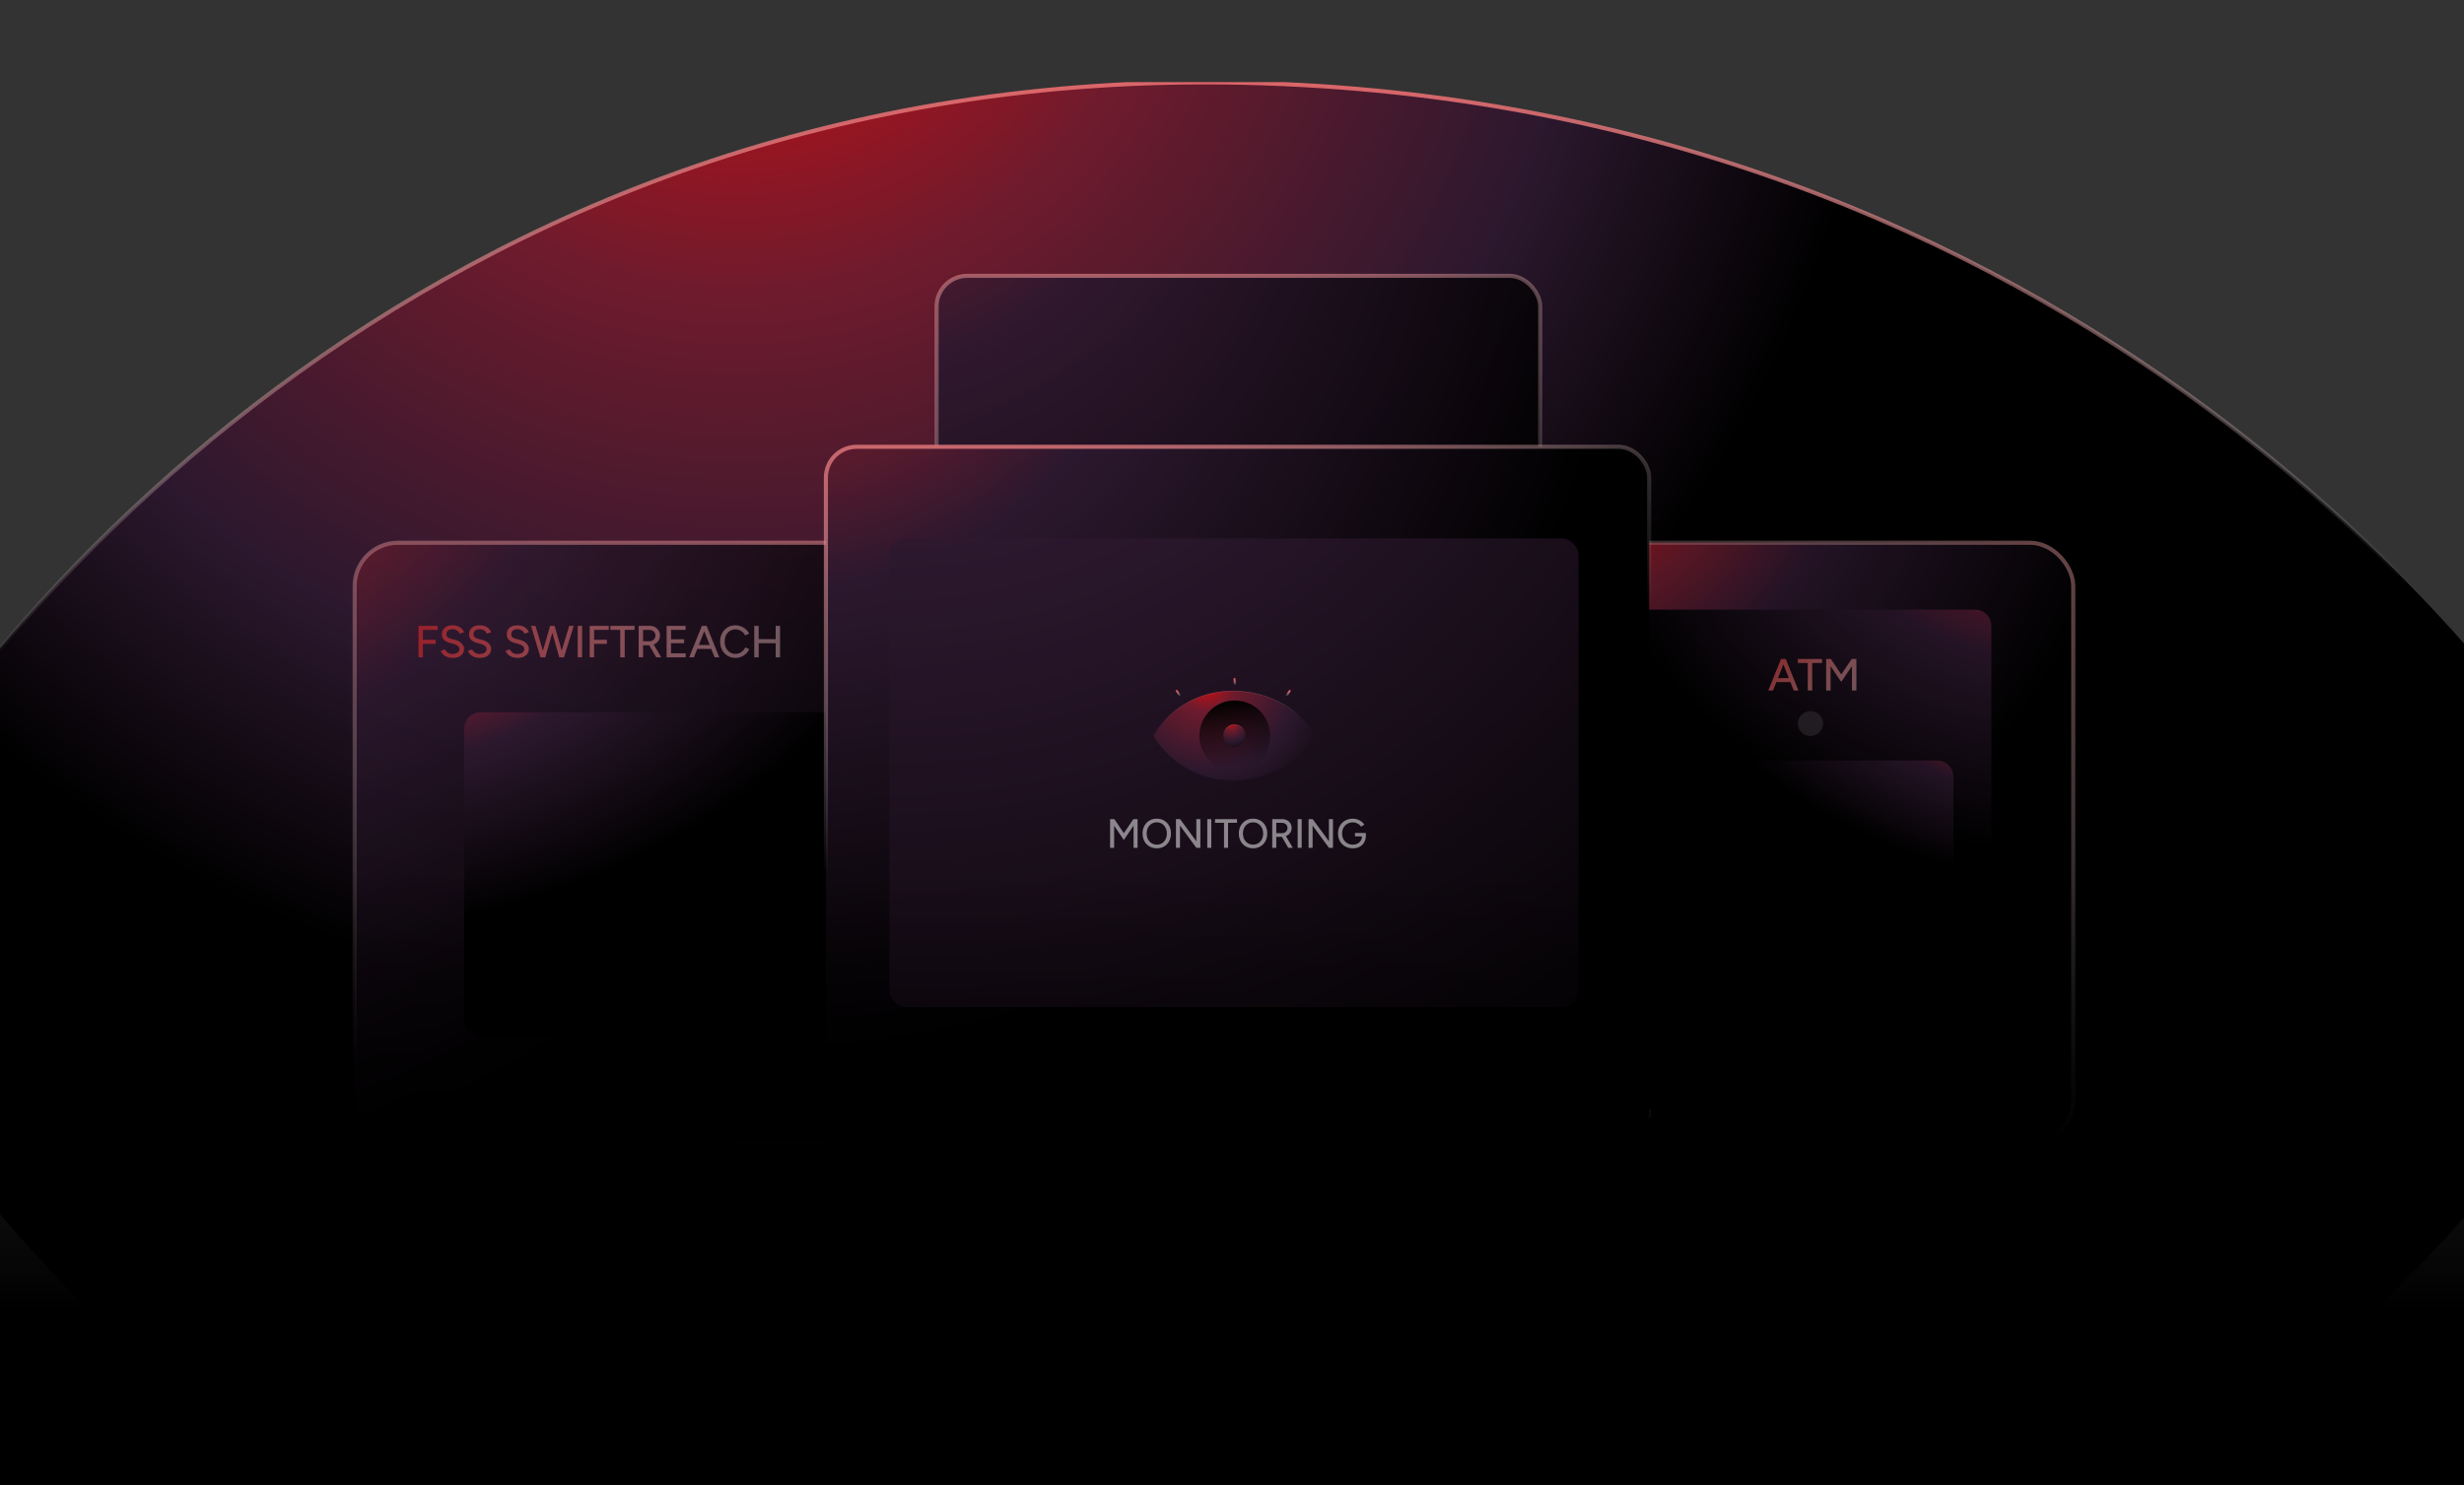
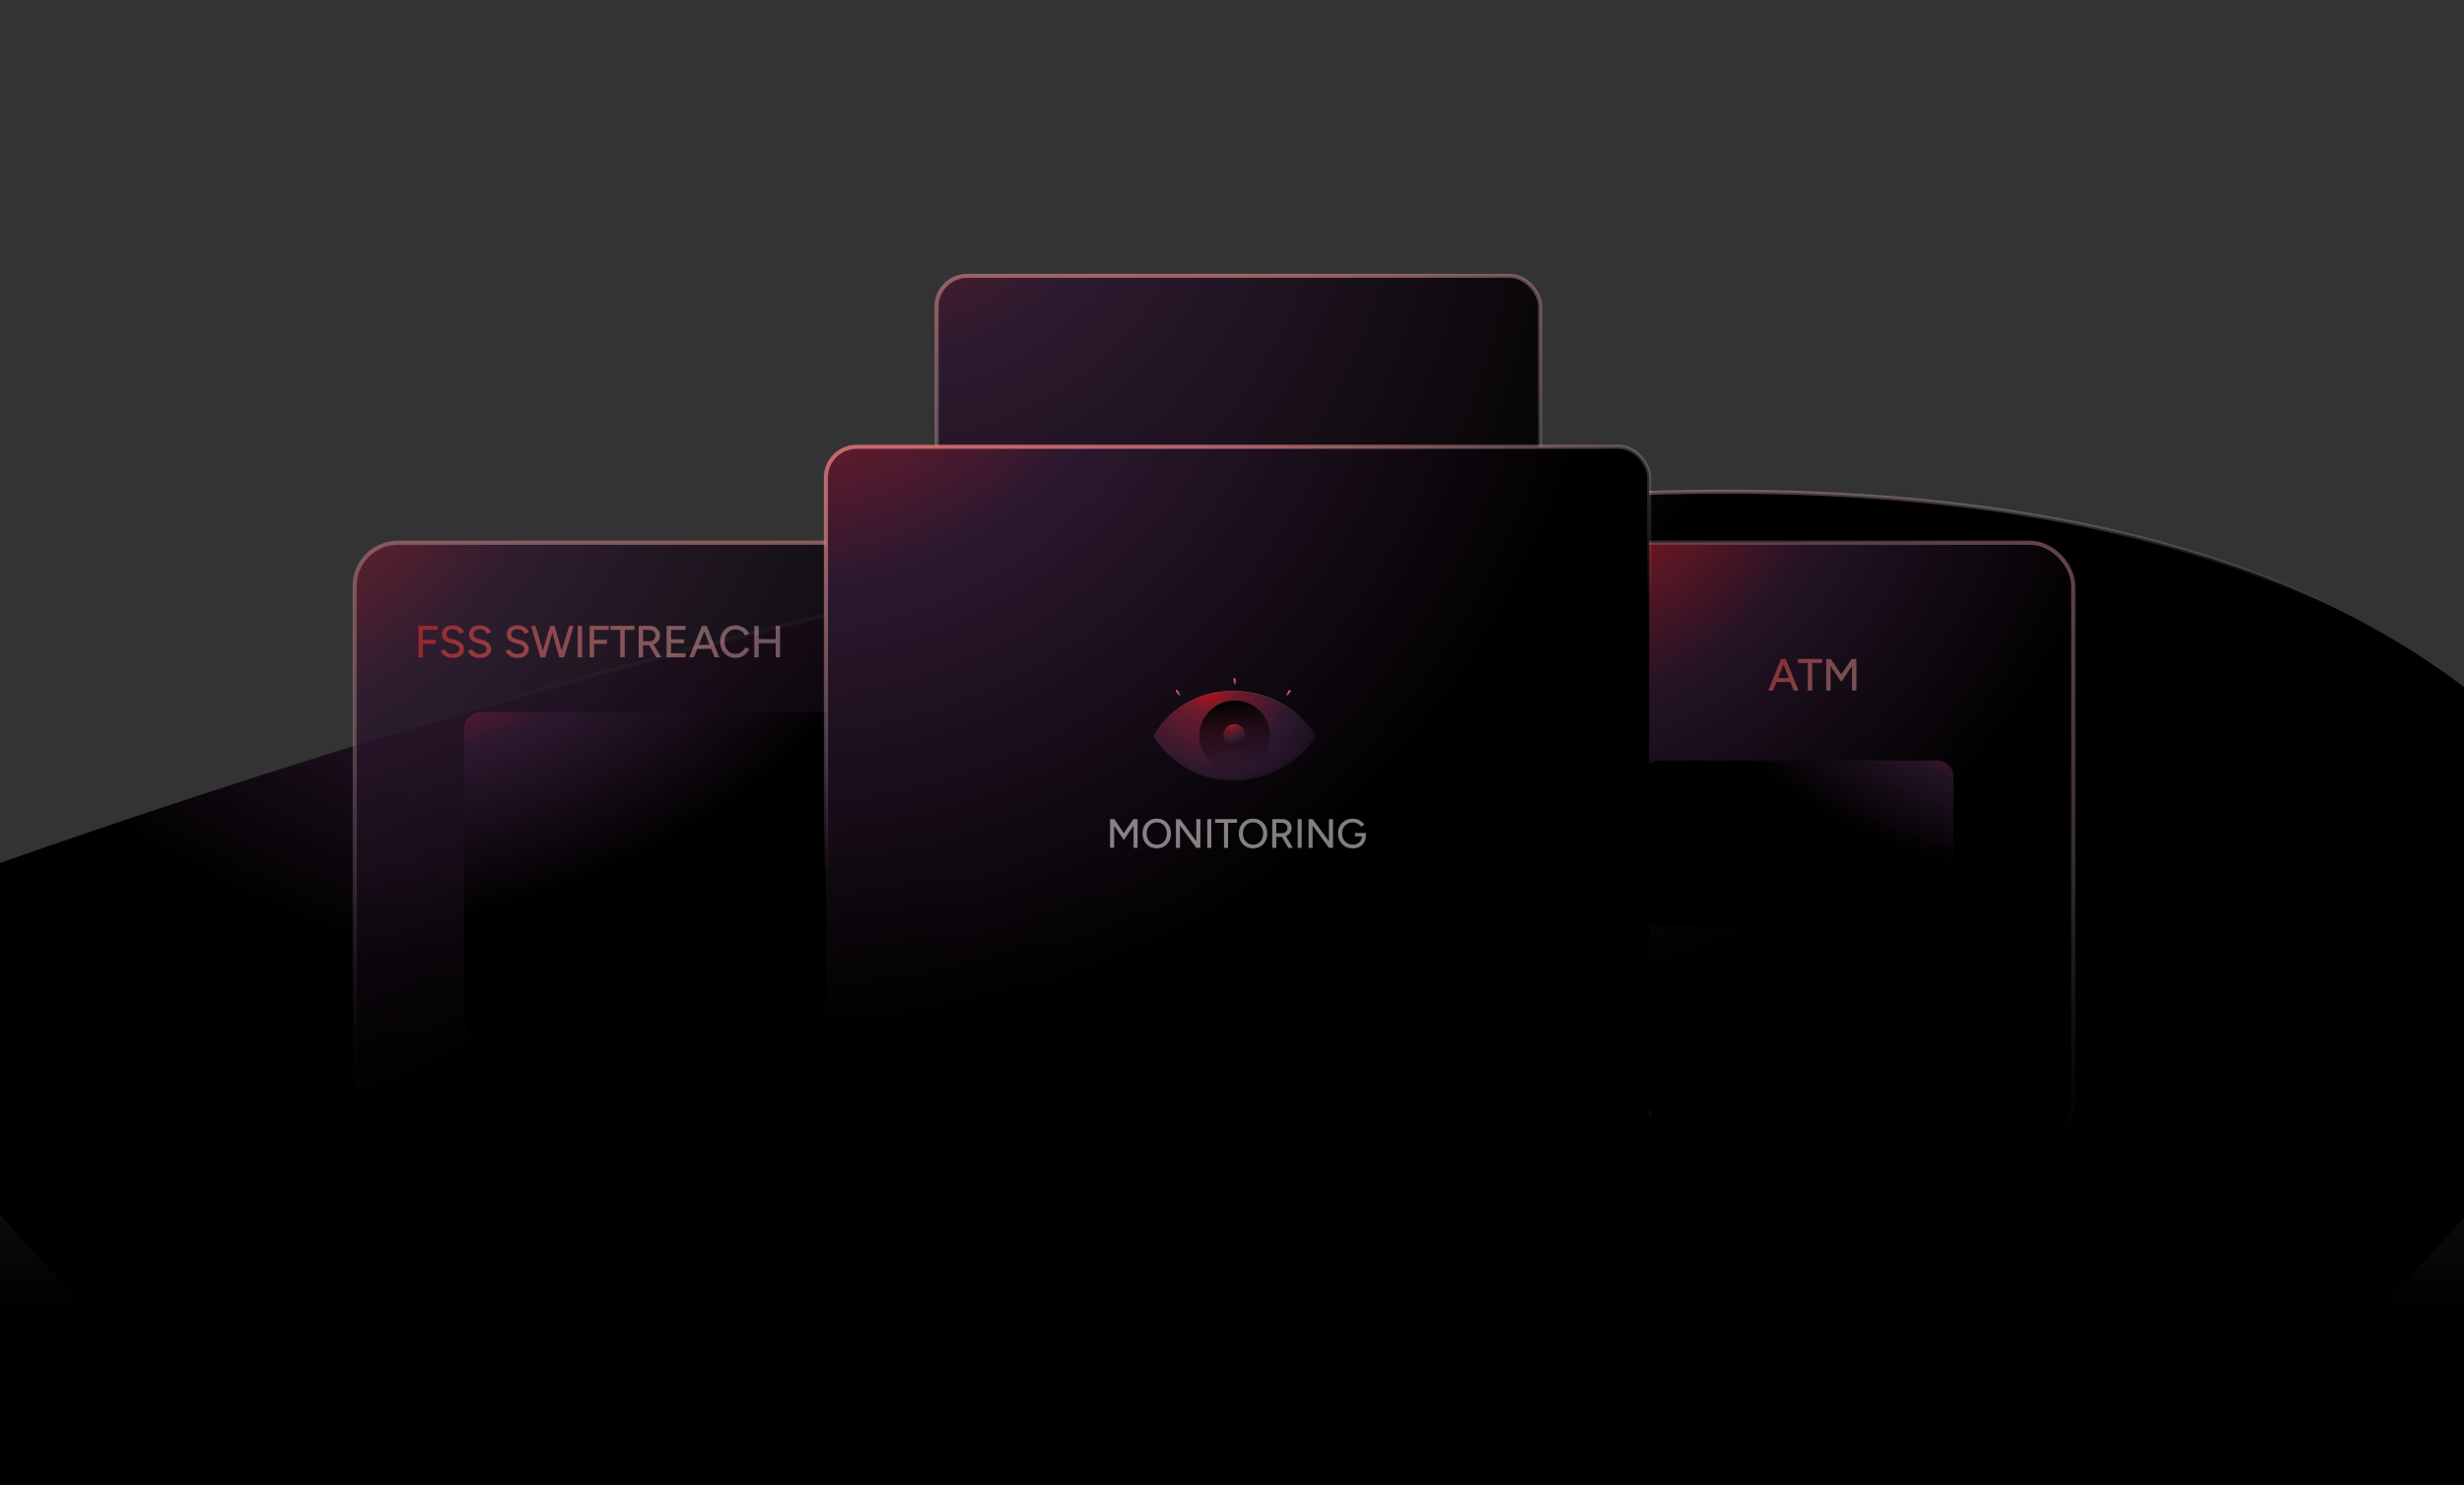
<svg xmlns="http://www.w3.org/2000/svg" width="360" height="217" viewBox="0 0 360 217" fill="none">
  <rect x="0" y="0" width="360" height="217" fill="#333333" stroke="none" />
  <mask id="path-1-inside-1_9023_14634" fill="white">
    <path d="M0 0H360V217H0V0Z" />
  </mask>
  <path d="M360 216H0V218H360V216Z" fill="#454144" mask="url(#path-1-inside-1_9023_14634)" />
  <g clip-path="url(#clip0_9023_14634)">
-     <path d="M-27.287 135.924C-6.809 92.855 62.766 9.353 181.831 12.099C300.837 14.843 369.055 95.123 388.886 135.906C389.169 136.489 389.16 137.113 388.859 137.688C367.663 178.159 297.58 257.895 181.83 260.889C66.023 263.884 -5.421 180.64 -27.264 137.673C-27.551 137.107 -27.559 136.497 -27.287 135.924Z" fill="url(#paint0_radial_9023_14634)" stroke="url(#paint1_radial_9023_14634)" stroke-width="0.598" />
+     <path d="M-27.287 135.924C300.837 14.843 369.055 95.123 388.886 135.906C389.169 136.489 389.16 137.113 388.859 137.688C367.663 178.159 297.58 257.895 181.83 260.889C66.023 263.884 -5.421 180.64 -27.264 137.673C-27.551 137.107 -27.559 136.497 -27.287 135.924Z" fill="url(#paint0_radial_9023_14634)" stroke="url(#paint1_radial_9023_14634)" stroke-width="0.598" />
    <g opacity="0.8">
      <rect x="197.228" y="79.311" width="105.681" height="87.727" rx="6.33" fill="url(#paint2_radial_9023_14634)" stroke="url(#paint3_radial_9023_14634)" stroke-width="0.598" />
-       <rect width="65.618" height="56.285" rx="2.394" transform="matrix(-1 0 0 1 290.943 89.085)" fill="url(#paint4_radial_9023_14634)" />
      <path d="M262.071 100.903L260.248 96.296H260.906L262.762 100.903H262.071ZM258.359 100.903L260.215 96.296H260.873L259.05 100.903H258.359ZM259.234 99.672V99.093H261.887V99.672H259.234ZM264.119 100.903V96.677H264.77V100.903H264.119ZM262.677 96.888V96.296H266.212V96.888H262.677ZM269.013 99.646L266.88 96.506L267.157 96.388L267.493 96.296L269.336 99.027L269.013 99.646ZM266.808 100.903V96.296H267.453V100.903H266.808ZM269.013 99.646L268.697 99.027L270.54 96.296L270.876 96.388L271.146 96.5L269.013 99.646ZM270.58 100.903V96.296H271.225V100.903H270.58Z" fill="url(#paint5_radial_9023_14634)" fill-opacity="0.9" />
      <rect width="45.51" height="24.161" rx="2.394" transform="matrix(-1 0 0 1 285.409 111.129)" fill="url(#paint6_radial_9023_14634)" />
    </g>
-     <ellipse cx="264.518" cy="105.744" rx="1.842" ry="1.817" fill="#D9D9D9" fill-opacity="0.11" />
    <g opacity="0.8">
      <rect x="51.817" y="79.311" width="105.681" height="87.727" rx="6.33" fill="url(#paint7_radial_9023_14634)" stroke="url(#paint8_radial_9023_14634)" stroke-width="0.598" />
      <path d="M61.142 96.062V91.455H61.788V96.062H61.142ZM61.702 94.088V93.495H63.657V94.088H61.702ZM61.702 92.047V91.455H63.933V92.047H61.702ZM66.158 96.141C65.912 96.141 65.688 96.113 65.486 96.056C65.289 95.999 65.115 95.922 64.966 95.825C64.821 95.724 64.701 95.612 64.604 95.49C64.508 95.367 64.44 95.237 64.4 95.101L65.025 94.897C65.091 95.077 65.216 95.233 65.401 95.365C65.585 95.496 65.811 95.564 66.079 95.569C66.403 95.569 66.658 95.505 66.842 95.378C67.031 95.246 67.125 95.073 67.125 94.858C67.125 94.66 67.044 94.5 66.882 94.377C66.719 94.25 66.504 94.153 66.237 94.088L65.703 93.949C65.493 93.892 65.3 93.811 65.124 93.706C64.953 93.6 64.817 93.467 64.716 93.304C64.615 93.142 64.565 92.947 64.565 92.718C64.565 92.297 64.701 91.968 64.973 91.731C65.249 91.494 65.646 91.376 66.164 91.376C66.463 91.376 66.722 91.424 66.941 91.52C67.16 91.612 67.34 91.735 67.481 91.889C67.626 92.043 67.729 92.212 67.79 92.396L67.165 92.606C67.09 92.409 66.963 92.251 66.783 92.133C66.603 92.01 66.381 91.948 66.118 91.948C65.842 91.948 65.622 92.014 65.46 92.146C65.302 92.277 65.223 92.457 65.223 92.686C65.223 92.879 65.284 93.028 65.407 93.133C65.534 93.234 65.703 93.311 65.914 93.364L66.447 93.495C66.877 93.6 67.209 93.776 67.441 94.022C67.678 94.263 67.797 94.529 67.797 94.818C67.797 95.068 67.733 95.294 67.606 95.496C67.483 95.694 67.299 95.852 67.053 95.97C66.811 96.084 66.513 96.141 66.158 96.141ZM70.122 96.141C69.876 96.141 69.653 96.113 69.451 96.056C69.253 95.999 69.08 95.922 68.931 95.825C68.786 95.724 68.665 95.612 68.569 95.49C68.472 95.367 68.404 95.237 68.365 95.101L68.99 94.897C69.056 95.077 69.181 95.233 69.365 95.365C69.55 95.496 69.776 95.564 70.043 95.569C70.368 95.569 70.623 95.505 70.807 95.378C70.996 95.246 71.09 95.073 71.09 94.858C71.09 94.66 71.009 94.5 70.846 94.377C70.684 94.25 70.469 94.153 70.201 94.088L69.668 93.949C69.457 93.892 69.264 93.811 69.089 93.706C68.918 93.6 68.782 93.467 68.681 93.304C68.58 93.142 68.529 92.947 68.529 92.718C68.529 92.297 68.665 91.968 68.937 91.731C69.214 91.494 69.611 91.376 70.129 91.376C70.427 91.376 70.686 91.424 70.906 91.52C71.125 91.612 71.305 91.735 71.445 91.889C71.59 92.043 71.693 92.212 71.755 92.396L71.129 92.606C71.055 92.409 70.927 92.251 70.748 92.133C70.568 92.01 70.346 91.948 70.083 91.948C69.806 91.948 69.587 92.014 69.424 92.146C69.266 92.277 69.188 92.457 69.188 92.686C69.188 92.879 69.249 93.028 69.372 93.133C69.499 93.234 69.668 93.311 69.879 93.364L70.412 93.495C70.842 93.6 71.173 93.776 71.406 94.022C71.643 94.263 71.761 94.529 71.761 94.818C71.761 95.068 71.698 95.294 71.57 95.496C71.448 95.694 71.263 95.852 71.017 95.97C70.776 96.084 70.478 96.141 70.122 96.141ZM75.628 96.141C75.382 96.141 75.159 96.113 74.957 96.056C74.759 95.999 74.586 95.922 74.437 95.825C74.292 95.724 74.171 95.612 74.075 95.49C73.978 95.367 73.91 95.237 73.871 95.101L74.496 94.897C74.562 95.077 74.687 95.233 74.871 95.365C75.055 95.496 75.281 95.564 75.549 95.569C75.874 95.569 76.128 95.505 76.313 95.378C76.501 95.246 76.596 95.073 76.596 94.858C76.596 94.66 76.514 94.5 76.352 94.377C76.19 94.25 75.975 94.153 75.707 94.088L75.174 93.949C74.963 93.892 74.77 93.811 74.595 93.706C74.424 93.6 74.287 93.467 74.186 93.304C74.086 93.142 74.035 92.947 74.035 92.718C74.035 92.297 74.171 91.968 74.443 91.731C74.72 91.494 75.117 91.376 75.635 91.376C75.933 91.376 76.192 91.424 76.411 91.52C76.631 91.612 76.811 91.735 76.951 91.889C77.096 92.043 77.199 92.212 77.26 92.396L76.635 92.606C76.561 92.409 76.433 92.251 76.253 92.133C76.073 92.01 75.852 91.948 75.589 91.948C75.312 91.948 75.093 92.014 74.93 92.146C74.772 92.277 74.693 92.457 74.693 92.686C74.693 92.879 74.755 93.028 74.878 93.133C75.005 93.234 75.174 93.311 75.385 93.364L75.918 93.495C76.348 93.6 76.679 93.776 76.912 94.022C77.149 94.263 77.267 94.529 77.267 94.818C77.267 95.068 77.203 95.294 77.076 95.496C76.953 95.694 76.769 95.852 76.523 95.97C76.282 96.084 75.984 96.141 75.628 96.141ZM81.772 96.062L83.167 91.455H83.819L82.403 96.062H81.772ZM78.974 96.062L77.579 91.455H78.237L79.606 96.062H78.974ZM79.046 96.062L80.376 91.455H80.988L79.665 96.062H79.046ZM81.712 96.062L80.415 91.455H81.028L82.351 96.062H81.712ZM84.403 96.062V91.455H85.048V96.062H84.403ZM86.156 96.062V91.455H86.802V96.062H86.156ZM86.716 94.088V93.495H88.671V94.088H86.716ZM86.716 92.047V91.455H88.947V92.047H86.716ZM90.619 96.062V91.836H91.27V96.062H90.619ZM89.177 92.047V91.455H92.712V92.047H89.177ZM93.907 94.298V93.706H94.921C95.079 93.706 95.219 93.671 95.342 93.6C95.469 93.526 95.57 93.427 95.645 93.304C95.724 93.177 95.763 93.034 95.763 92.876C95.763 92.631 95.677 92.431 95.506 92.277C95.335 92.124 95.114 92.047 94.842 92.047H93.907V91.455L94.861 91.448C95.168 91.444 95.438 91.503 95.671 91.626C95.908 91.749 96.092 91.918 96.224 92.133C96.36 92.348 96.428 92.596 96.428 92.876C96.428 93.153 96.356 93.399 96.211 93.614C96.07 93.829 95.877 93.998 95.631 94.12C95.386 94.239 95.109 94.298 94.802 94.298H93.907ZM93.308 96.062V91.455H93.953V96.062H93.308ZM95.882 96.062L94.789 94.18L95.302 93.837L96.612 96.062H95.882ZM97.395 96.062V91.455H98.04V96.062H97.395ZM97.934 96.062V95.47H100.179V96.062H97.934ZM97.934 93.995V93.416H99.955V93.995H97.934ZM97.934 92.047V91.455H100.166V92.047H97.934ZM104.404 96.062L102.58 91.455H103.239L105.095 96.062H104.404ZM100.691 96.062L102.547 91.455H103.206L101.382 96.062H100.691ZM101.567 94.831V94.252H104.219V94.831H101.567ZM107.478 96.141C107.039 96.141 106.649 96.04 106.307 95.838C105.964 95.632 105.697 95.351 105.504 94.996C105.31 94.636 105.214 94.224 105.214 93.758C105.214 93.293 105.31 92.883 105.504 92.528C105.697 92.168 105.962 91.887 106.3 91.685C106.638 91.479 107.026 91.376 107.465 91.376C107.75 91.376 108.022 91.428 108.281 91.534C108.54 91.635 108.771 91.777 108.972 91.961C109.179 92.141 109.337 92.352 109.446 92.593L108.867 92.857C108.784 92.677 108.67 92.521 108.525 92.389C108.38 92.258 108.215 92.154 108.031 92.08C107.851 92.005 107.663 91.968 107.465 91.968C107.158 91.968 106.884 92.045 106.642 92.198C106.401 92.352 106.212 92.563 106.076 92.83C105.94 93.098 105.872 93.407 105.872 93.758C105.872 94.109 105.94 94.421 106.076 94.693C106.217 94.965 106.408 95.178 106.649 95.332C106.895 95.481 107.173 95.555 107.485 95.555C107.687 95.555 107.878 95.516 108.057 95.437C108.237 95.353 108.398 95.242 108.538 95.101C108.683 94.956 108.799 94.792 108.887 94.608L109.466 94.864C109.356 95.114 109.201 95.336 108.999 95.529C108.797 95.722 108.564 95.874 108.301 95.983C108.042 96.089 107.768 96.141 107.478 96.141ZM113.328 96.062V91.455H113.973V96.062H113.328ZM110.201 96.062V91.455H110.846V96.062H110.201ZM110.741 93.989V93.396H113.532V93.989H110.741Z" fill="url(#paint9_radial_9023_14634)" fill-opacity="0.9" />
    </g>
    <rect x="67.816" y="104.088" width="73.683" height="47.275" rx="2.394" fill="url(#paint10_radial_9023_14634)" />
    <path d="M121.769 162.703H241.184" stroke="#8D7D7D" stroke-opacity="0.2" stroke-width="1.197" />
    <rect opacity="0.92" x="136.839" y="40.312" width="88.188" height="164.17" rx="4.488" fill="url(#paint11_radial_9023_14634)" stroke="url(#paint12_radial_9023_14634)" stroke-width="0.598" />
    <rect x="120.669" y="65.29" width="120.279" height="119.68" rx="4.488" fill="url(#paint13_radial_9023_14634)" stroke="url(#paint14_radial_9023_14634)" stroke-width="0.598" />
-     <rect x="129.945" y="78.684" width="100.683" height="68.48" rx="2.394" fill="url(#paint15_radial_9023_14634)" />
    <path opacity="0.5" d="M164.196 122.752L162.258 119.897L162.509 119.79L162.814 119.706L164.49 122.189L164.196 122.752ZM162.192 123.895V119.706H162.778V123.895H162.192ZM164.196 122.752L163.909 122.189L165.585 119.706L165.89 119.79L166.135 119.891L164.196 122.752ZM165.621 123.895V119.706H166.207V123.895H165.621ZM169.023 123.967C168.616 123.967 168.255 123.875 167.94 123.691C167.625 123.508 167.378 123.252 167.198 122.925C167.023 122.598 166.935 122.223 166.935 121.8C166.935 121.377 167.023 121.004 167.198 120.681C167.378 120.354 167.623 120.099 167.934 119.915C168.245 119.728 168.604 119.634 169.011 119.634C169.418 119.634 169.777 119.728 170.088 119.915C170.4 120.099 170.643 120.354 170.819 120.681C170.994 121.004 171.082 121.377 171.082 121.8C171.082 122.223 170.994 122.598 170.819 122.925C170.643 123.252 170.4 123.508 170.088 123.691C169.781 123.875 169.426 123.967 169.023 123.967ZM169.023 123.428C169.311 123.428 169.564 123.358 169.783 123.219C170.003 123.079 170.174 122.887 170.298 122.644C170.422 122.401 170.483 122.119 170.483 121.8C170.483 121.485 170.42 121.206 170.292 120.963C170.168 120.715 169.995 120.522 169.771 120.382C169.552 120.242 169.299 120.173 169.011 120.173C168.724 120.173 168.469 120.242 168.245 120.382C168.022 120.522 167.846 120.715 167.719 120.963C167.595 121.206 167.533 121.485 167.533 121.8C167.533 122.119 167.597 122.401 167.725 122.644C167.852 122.887 168.028 123.079 168.251 123.219C168.479 123.358 168.736 123.428 169.023 123.428ZM174.788 123.895L171.951 120.035L172.418 119.706L175.254 123.56L174.788 123.895ZM171.814 123.895V119.706H172.418L172.4 120.197V123.895H171.814ZM174.788 123.895V119.706H175.38V123.895H174.788ZM176.388 123.895V119.706H176.974V123.895H176.388ZM178.832 123.895V120.053H179.424V123.895H178.832ZM177.521 120.244V119.706H180.734V120.244H177.521ZM183.089 123.967C182.683 123.967 182.322 123.875 182.006 123.691C181.691 123.508 181.444 123.252 181.264 122.925C181.089 122.598 181.001 122.223 181.001 121.8C181.001 121.377 181.089 121.004 181.264 120.681C181.444 120.354 181.689 120.099 182 119.915C182.312 119.728 182.671 119.634 183.078 119.634C183.484 119.634 183.843 119.728 184.155 119.915C184.466 120.099 184.709 120.354 184.885 120.681C185.06 121.004 185.148 121.377 185.148 121.8C185.148 122.223 185.06 122.598 184.885 122.925C184.709 123.252 184.466 123.508 184.155 123.691C183.847 123.875 183.492 123.967 183.089 123.967ZM183.089 123.428C183.377 123.428 183.63 123.358 183.849 123.219C184.069 123.079 184.24 122.887 184.364 122.644C184.488 122.401 184.55 122.119 184.55 121.8C184.55 121.485 184.486 121.206 184.358 120.963C184.234 120.715 184.061 120.522 183.837 120.382C183.618 120.242 183.365 120.173 183.078 120.173C182.79 120.173 182.535 120.242 182.312 120.382C182.088 120.522 181.913 120.715 181.785 120.963C181.661 121.206 181.599 121.485 181.599 121.8C181.599 122.119 181.663 122.401 181.791 122.644C181.919 122.887 182.094 123.079 182.318 123.219C182.545 123.358 182.802 123.428 183.089 123.428ZM186.424 122.291V121.752H187.346C187.489 121.752 187.617 121.721 187.729 121.657C187.845 121.589 187.936 121.499 188.004 121.387C188.076 121.272 188.112 121.142 188.112 120.998C188.112 120.775 188.034 120.594 187.878 120.454C187.723 120.314 187.521 120.244 187.274 120.244H186.424V119.706L187.292 119.7C187.571 119.696 187.817 119.75 188.028 119.861C188.243 119.973 188.411 120.127 188.531 120.322C188.654 120.518 188.716 120.743 188.716 120.998C188.716 121.25 188.65 121.473 188.519 121.669C188.391 121.864 188.216 122.018 187.992 122.129C187.769 122.237 187.517 122.291 187.238 122.291H186.424ZM185.88 123.895V119.706H186.466V123.895H185.88ZM188.22 123.895L187.226 122.183L187.693 121.872L188.884 123.895H188.22ZM189.595 123.895V119.706H190.181V123.895H189.595ZM194.163 123.895L191.327 120.035L191.793 119.706L194.63 123.56L194.163 123.895ZM191.189 123.895V119.706H191.793L191.775 120.197V123.895H191.189ZM194.163 123.895V119.706H194.755V123.895H194.163ZM197.666 123.967C197.243 123.967 196.866 123.875 196.535 123.691C196.208 123.504 195.951 123.248 195.763 122.925C195.58 122.598 195.488 122.225 195.488 121.806C195.488 121.379 195.58 121.004 195.763 120.681C195.951 120.354 196.208 120.099 196.535 119.915C196.866 119.728 197.243 119.634 197.666 119.634C197.898 119.634 198.119 119.672 198.33 119.748C198.546 119.82 198.739 119.921 198.911 120.053C199.086 120.181 199.228 120.328 199.336 120.496L198.863 120.807C198.783 120.683 198.679 120.574 198.552 120.478C198.424 120.382 198.283 120.308 198.127 120.256C197.975 120.201 197.822 120.173 197.666 120.173C197.359 120.173 197.086 120.242 196.846 120.382C196.611 120.522 196.425 120.713 196.29 120.957C196.154 121.2 196.086 121.483 196.086 121.806C196.086 122.121 196.152 122.401 196.284 122.644C196.419 122.887 196.607 123.079 196.846 123.219C197.09 123.358 197.367 123.428 197.678 123.428C197.929 123.428 198.153 123.376 198.348 123.272C198.548 123.169 198.703 123.023 198.815 122.836C198.931 122.648 198.989 122.431 198.989 122.183L199.557 122.129C199.557 122.5 199.475 122.824 199.312 123.099C199.152 123.374 198.931 123.588 198.648 123.739C198.364 123.891 198.037 123.967 197.666 123.967ZM197.971 122.219V121.729H199.557V122.159L199.258 122.219H197.971Z" fill="#FEFEFE" />
    <path d="M168.558 107.477C169.729 105.217 173.677 100.856 180.425 100.999C187.168 101.143 191.039 105.335 192.174 107.476C192.194 107.514 192.193 107.555 192.172 107.592C190.96 109.717 186.984 113.881 180.425 114.038C173.861 114.194 169.808 109.847 168.56 107.591C168.54 107.555 168.539 107.514 168.558 107.477Z" fill="url(#paint16_radial_9023_14634)" stroke="url(#paint17_radial_9023_14634)" stroke-width="0.037" />
    <path d="M180.387 100.147L180.38 99.1" stroke="url(#paint18_radial_9023_14634)" stroke-width="0.299" />
    <path d="M172.407 101.757L171.878 100.854" stroke="url(#paint19_radial_9023_14634)" stroke-width="0.299" />
    <path d="M187.957 101.757L188.486 100.854" stroke="url(#paint20_radial_9023_14634)" stroke-width="0.299" />
    <circle cx="180.404" cy="107.537" r="5.171" fill="url(#paint21_linear_9023_14634)" />
    <g style="mix-blend-mode:lighten">
      <circle cx="180.349" cy="107.519" r="1.626" fill="url(#paint22_radial_9023_14634)" />
      <circle cx="180.349" cy="107.519" r="1.626" stroke="url(#paint23_radial_9023_14634)" stroke-width="0.037" />
    </g>
  </g>
  <rect y="127" width="360" height="90" fill="url(#paint24_linear_9023_14634)" />
  <defs>
    <radialGradient id="paint0_radial_9023_14634" cx="0" cy="0" r="1" gradientUnits="userSpaceOnUse" gradientTransform="translate(106.343 -20.596) rotate(43.133) scale(326.395 325.755)">
      <stop stop-color="#CE0D10" />
      <stop offset="0.048" stop-color="#C60E13" />
      <stop offset="0.195" stop-color="#6F1B2D" />
      <stop offset="0.38" stop-color="#2C182E" />
      <stop offset="0.52" />
    </radialGradient>
    <radialGradient id="paint1_radial_9023_14634" cx="0" cy="0" r="1" gradientUnits="userSpaceOnUse" gradientTransform="translate(180.809 -60.729) rotate(87.112) scale(174.568 362.955)">
      <stop offset="0.045" stop-color="#D00507" />
      <stop offset="0.265" stop-color="#E2282A" />
      <stop offset="0.405" stop-color="#DE6568" />
      <stop offset="0.715" stop-color="#DA989B" stop-opacity="0.5" />
      <stop offset="1" stop-color="white" stop-opacity="0" />
    </radialGradient>
    <radialGradient id="paint2_radial_9023_14634" cx="0" cy="0" r="1" gradientUnits="userSpaceOnUse" gradientTransform="translate(231.121 67.569) rotate(52.501) scale(99.561 118.485)">
      <stop stop-color="#CE0D10" />
      <stop offset="0.048" stop-color="#C60E13" />
      <stop offset="0.195" stop-color="#6F1B2D" />
      <stop offset="0.345" stop-color="#2C182E" />
      <stop offset="0.733" />
    </radialGradient>
    <radialGradient id="paint3_radial_9023_14634" cx="0" cy="0" r="1" gradientUnits="userSpaceOnUse" gradientTransform="translate(386.931 -43.822) rotate(129.005) scale(222.883 333.537)">
      <stop offset="0.045" stop-color="#D00507" />
      <stop offset="0.265" stop-color="#E2282A" />
      <stop offset="0.405" stop-color="#DE6568" />
      <stop offset="0.715" stop-color="#DA989B" stop-opacity="0.5" />
      <stop offset="1" stop-color="white" stop-opacity="0" />
    </radialGradient>
    <radialGradient id="paint4_radial_9023_14634" cx="0" cy="0" r="1" gradientUnits="userSpaceOnUse" gradientTransform="translate(-6.022 -17.587) rotate(79.304) scale(72.348 90.921)">
      <stop stop-color="#CE0D10" />
      <stop offset="0.048" stop-color="#C60E13" />
      <stop offset="0.195" stop-color="#6F1B2D" />
      <stop offset="0.345" stop-color="#2C182E" />
      <stop offset="0.733" />
    </radialGradient>
    <radialGradient id="paint5_radial_9023_14634" cx="0" cy="0" r="1" gradientUnits="userSpaceOnUse" gradientTransform="translate(202.982 42.011) rotate(42.47) scale(93.947 171.405)">
      <stop offset="0.114" stop-color="#E8191B" />
      <stop offset="0.354" stop-color="#FDCACA" />
      <stop offset="0.774" stop-color="#C20A0C" />
      <stop offset="1" stop-color="#FFDDDD" stop-opacity="0.5" />
    </radialGradient>
    <radialGradient id="paint6_radial_9023_14634" cx="0" cy="0" r="1" gradientUnits="userSpaceOnUse" gradientTransform="translate(-4.176 -7.549) rotate(73.029) scale(31.906 61.379)">
      <stop stop-color="#CE0D10" />
      <stop offset="0.048" stop-color="#C60E13" />
      <stop offset="0.195" stop-color="#6F1B2D" />
      <stop offset="0.345" stop-color="#2C182E" />
      <stop offset="0.733" />
    </radialGradient>
    <radialGradient id="paint7_radial_9023_14634" cx="0" cy="0" r="1" gradientUnits="userSpaceOnUse" gradientTransform="translate(32.56 53.098) rotate(39.405) scale(147.226 175.209)">
      <stop stop-color="#CE0D10" />
      <stop offset="0.048" stop-color="#C60E13" />
      <stop offset="0.195" stop-color="#6F1B2D" />
      <stop offset="0.345" stop-color="#2C182E" />
      <stop offset="0.733" />
    </radialGradient>
    <radialGradient id="paint8_radial_9023_14634" cx="0" cy="0" r="1" gradientUnits="userSpaceOnUse" gradientTransform="translate(141.319 -55.312) rotate(98.619) scale(225.192 336.993)">
      <stop offset="0.045" stop-color="#D00507" />
      <stop offset="0.265" stop-color="#E2282A" />
      <stop offset="0.405" stop-color="#DE6568" />
      <stop offset="0.715" stop-color="#DA989B" stop-opacity="0.5" />
      <stop offset="1" stop-color="white" stop-opacity="0" />
    </radialGradient>
    <radialGradient id="paint9_radial_9023_14634" cx="0" cy="0" r="1" gradientUnits="userSpaceOnUse" gradientTransform="translate(-156.761 37.17) rotate(13.116) scale(279.533 226.311)">
      <stop offset="0.114" stop-color="#E8191B" />
      <stop offset="0.354" stop-color="#FDCACA" />
      <stop offset="0.774" stop-color="#C20A0C" />
      <stop offset="1" stop-color="#FFDDDD" stop-opacity="0.5" />
    </radialGradient>
    <radialGradient id="paint10_radial_9023_14634" cx="0" cy="0" r="1" gradientUnits="userSpaceOnUse" gradientTransform="translate(61.054 89.317) rotate(75.828) scale(61.585 100.739)">
      <stop stop-color="#CE0D10" />
      <stop offset="0.048" stop-color="#C60E13" />
      <stop offset="0.195" stop-color="#6F1B2D" />
      <stop offset="0.345" stop-color="#2C182E" />
      <stop offset="0.733" />
    </radialGradient>
    <radialGradient id="paint11_radial_9023_14634" cx="0" cy="0" r="1" gradientUnits="userSpaceOnUse" gradientTransform="translate(111.478 -14.602) rotate(60.038) scale(208.482 157.669)">
      <stop stop-color="#CE0D10" />
      <stop offset="0.048" stop-color="#C60E13" />
      <stop offset="0.195" stop-color="#6F1B2D" />
      <stop offset="0.345" stop-color="#2C182E" />
      <stop offset="0.733" />
    </radialGradient>
    <radialGradient id="paint12_radial_9023_14634" cx="0" cy="0" r="1" gradientUnits="userSpaceOnUse" gradientTransform="translate(163.767 -53.668) rotate(83.283) scale(162.067 108.538)">
      <stop offset="0.045" stop-color="#D00507" />
      <stop offset="0.265" stop-color="#E2282A" />
      <stop offset="0.405" stop-color="#DE6568" />
      <stop offset="0.715" stop-color="#DA989B" stop-opacity="0.5" />
      <stop offset="1" stop-color="white" stop-opacity="0" />
    </radialGradient>
    <radialGradient id="paint13_radial_9023_14634" cx="0" cy="0" r="1" gradientUnits="userSpaceOnUse" gradientTransform="translate(110.941 26.328) rotate(48.093) scale(175.544 173.274)">
      <stop stop-color="#CE0D10" />
      <stop offset="0.048" stop-color="#C60E13" />
      <stop offset="0.195" stop-color="#6F1B2D" />
      <stop offset="0.345" stop-color="#2C182E" />
      <stop offset="0.733" />
    </radialGradient>
    <radialGradient id="paint14_radial_9023_14634" cx="0" cy="0" r="1" gradientUnits="userSpaceOnUse" gradientTransform="translate(144.372 1.989) rotate(72.95) scale(124.271 147.128)">
      <stop offset="0.045" stop-color="#D00507" />
      <stop offset="0.265" stop-color="#E2282A" />
      <stop offset="0.405" stop-color="#DE6568" />
      <stop offset="0.715" stop-color="#DA989B" stop-opacity="0.5" />
      <stop offset="1" stop-color="white" stop-opacity="0" />
    </radialGradient>
    <radialGradient id="paint15_radial_9023_14634" cx="0" cy="0" r="1" gradientUnits="userSpaceOnUse" gradientTransform="translate(129.945 10.537) rotate(72.74) scale(184.539 184.186)">
      <stop stop-color="#CE0D10" />
      <stop offset="0.048" stop-color="#C60E13" />
      <stop offset="0.195" stop-color="#6F1B2D" />
      <stop offset="0.38" stop-color="#2C182E" />
      <stop offset="1" />
    </radialGradient>
    <radialGradient id="paint16_radial_9023_14634" cx="0" cy="0" r="1" gradientUnits="userSpaceOnUse" gradientTransform="translate(176.138 99.283) rotate(64.906) scale(23.263 23.024)">
      <stop stop-color="#CE0D10" />
      <stop offset="0.048" stop-color="#C60E13" />
      <stop offset="0.195" stop-color="#6F1B2D" />
      <stop offset="0.576" stop-color="#2C182E" />
      <stop offset="1" stop-color="#090509" />
    </radialGradient>
    <radialGradient id="paint17_radial_9023_14634" cx="0" cy="0" r="1" gradientUnits="userSpaceOnUse" gradientTransform="translate(180.367 97.178) rotate(86.872) scale(9.154 20.605)">
      <stop offset="0.045" stop-color="#D00507" />
      <stop offset="0.265" stop-color="#E2282A" />
      <stop offset="0.405" stop-color="#DE6568" />
      <stop offset="0.715" stop-color="#DA989B" stop-opacity="0.5" />
      <stop offset="1" stop-color="white" stop-opacity="0" />
    </radialGradient>
    <radialGradient id="paint18_radial_9023_14634" cx="0" cy="0" r="1" gradientUnits="userSpaceOnUse" gradientTransform="translate(180.795 99.213) rotate(131.85) scale(0.95 1.198)">
      <stop offset="0.045" stop-color="#D00507" />
      <stop offset="0.265" stop-color="#E2282A" />
      <stop offset="0.405" stop-color="#DE6568" />
      <stop offset="0.715" stop-color="#DA989B" stop-opacity="0.5" />
      <stop offset="1" stop-color="white" stop-opacity="0" />
    </radialGradient>
    <radialGradient id="paint19_radial_9023_14634" cx="0" cy="0" r="1" gradientUnits="userSpaceOnUse" gradientTransform="translate(172.293 100.744) rotate(101.85) scale(0.95 1.198)">
      <stop offset="0.045" stop-color="#D00507" />
      <stop offset="0.265" stop-color="#E2282A" />
      <stop offset="0.405" stop-color="#DE6568" />
      <stop offset="0.715" stop-color="#DA989B" stop-opacity="0.5" />
      <stop offset="1" stop-color="white" stop-opacity="0" />
    </radialGradient>
    <radialGradient id="paint20_radial_9023_14634" cx="0" cy="0" r="1" gradientUnits="userSpaceOnUse" gradientTransform="translate(188.071 100.744) rotate(78.15) scale(0.95 1.198)">
      <stop offset="0.045" stop-color="#D00507" />
      <stop offset="0.265" stop-color="#E2282A" />
      <stop offset="0.405" stop-color="#DE6568" />
      <stop offset="0.715" stop-color="#DA989B" stop-opacity="0.5" />
      <stop offset="1" stop-color="white" stop-opacity="0" />
    </radialGradient>
    <linearGradient id="paint21_linear_9023_14634" x1="180.404" y1="102.366" x2="181.706" y2="111.966" gradientUnits="userSpaceOnUse">
      <stop stop-color="#010101" />
      <stop offset="1" stop-color="#010101" stop-opacity="0" />
    </linearGradient>
    <radialGradient id="paint22_radial_9023_14634" cx="0" cy="0" r="1" gradientUnits="userSpaceOnUse" gradientTransform="translate(179.762 105.448) rotate(69.201) scale(6.64 6.021)">
      <stop stop-color="#CE0D10" />
      <stop offset="0.048" stop-color="#C60E13" />
      <stop offset="0.195" stop-color="#6F1B2D" />
      <stop offset="0.45" stop-color="#2C182E" />
      <stop offset="0.733" />
    </radialGradient>
    <radialGradient id="paint23_radial_9023_14634" cx="0" cy="0" r="1" gradientUnits="userSpaceOnUse" gradientTransform="translate(180.349 104.919) rotate(88.273) scale(2.299 2.86)">
      <stop offset="0.045" stop-color="#D00507" />
      <stop offset="0.265" stop-color="#E2282A" />
      <stop offset="0.405" stop-color="#DE6568" />
      <stop offset="0.715" stop-color="#DA989B" stop-opacity="0.5" />
      <stop offset="1" stop-color="white" stop-opacity="0" />
    </radialGradient>
    <linearGradient id="paint24_linear_9023_14634" x1="180" y1="127" x2="180" y2="191.862" gradientUnits="userSpaceOnUse">
      <stop stop-opacity="0" />
      <stop offset="1" />
    </linearGradient>
    <clipPath id="clip0_9023_14634">
      <rect width="360" height="192" fill="white" transform="translate(0 12)" />
    </clipPath>
  </defs>
</svg>